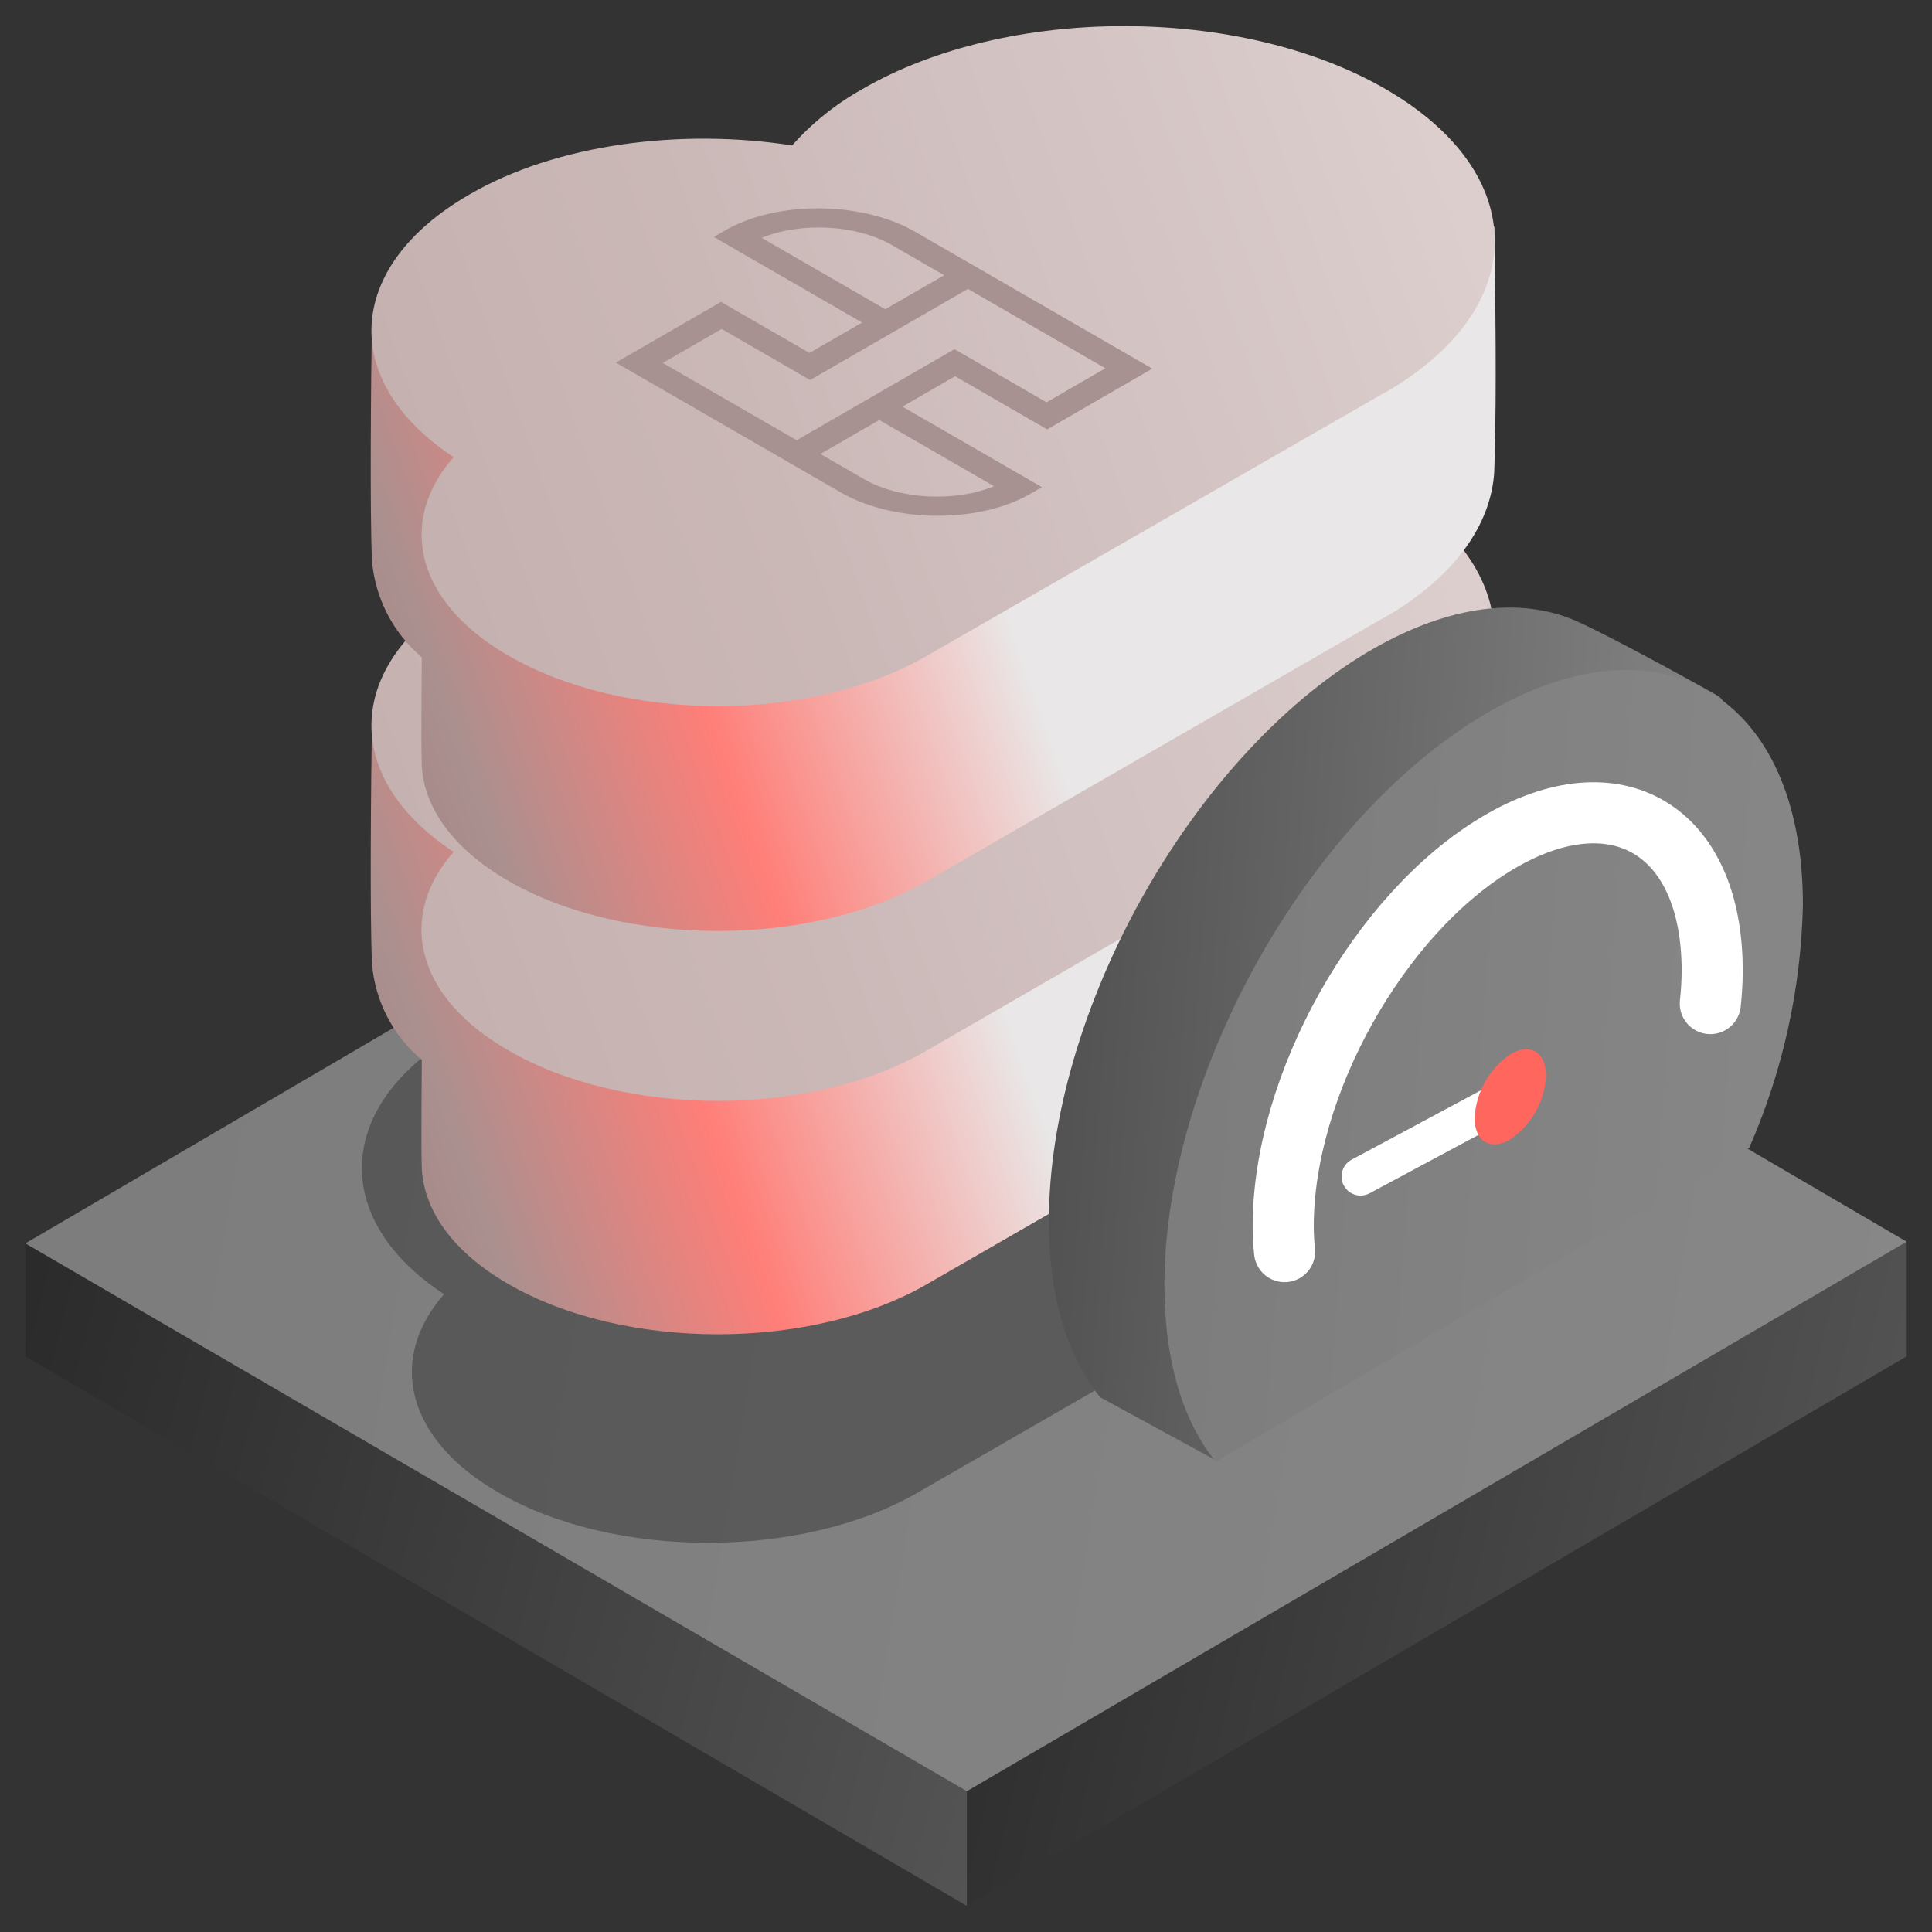
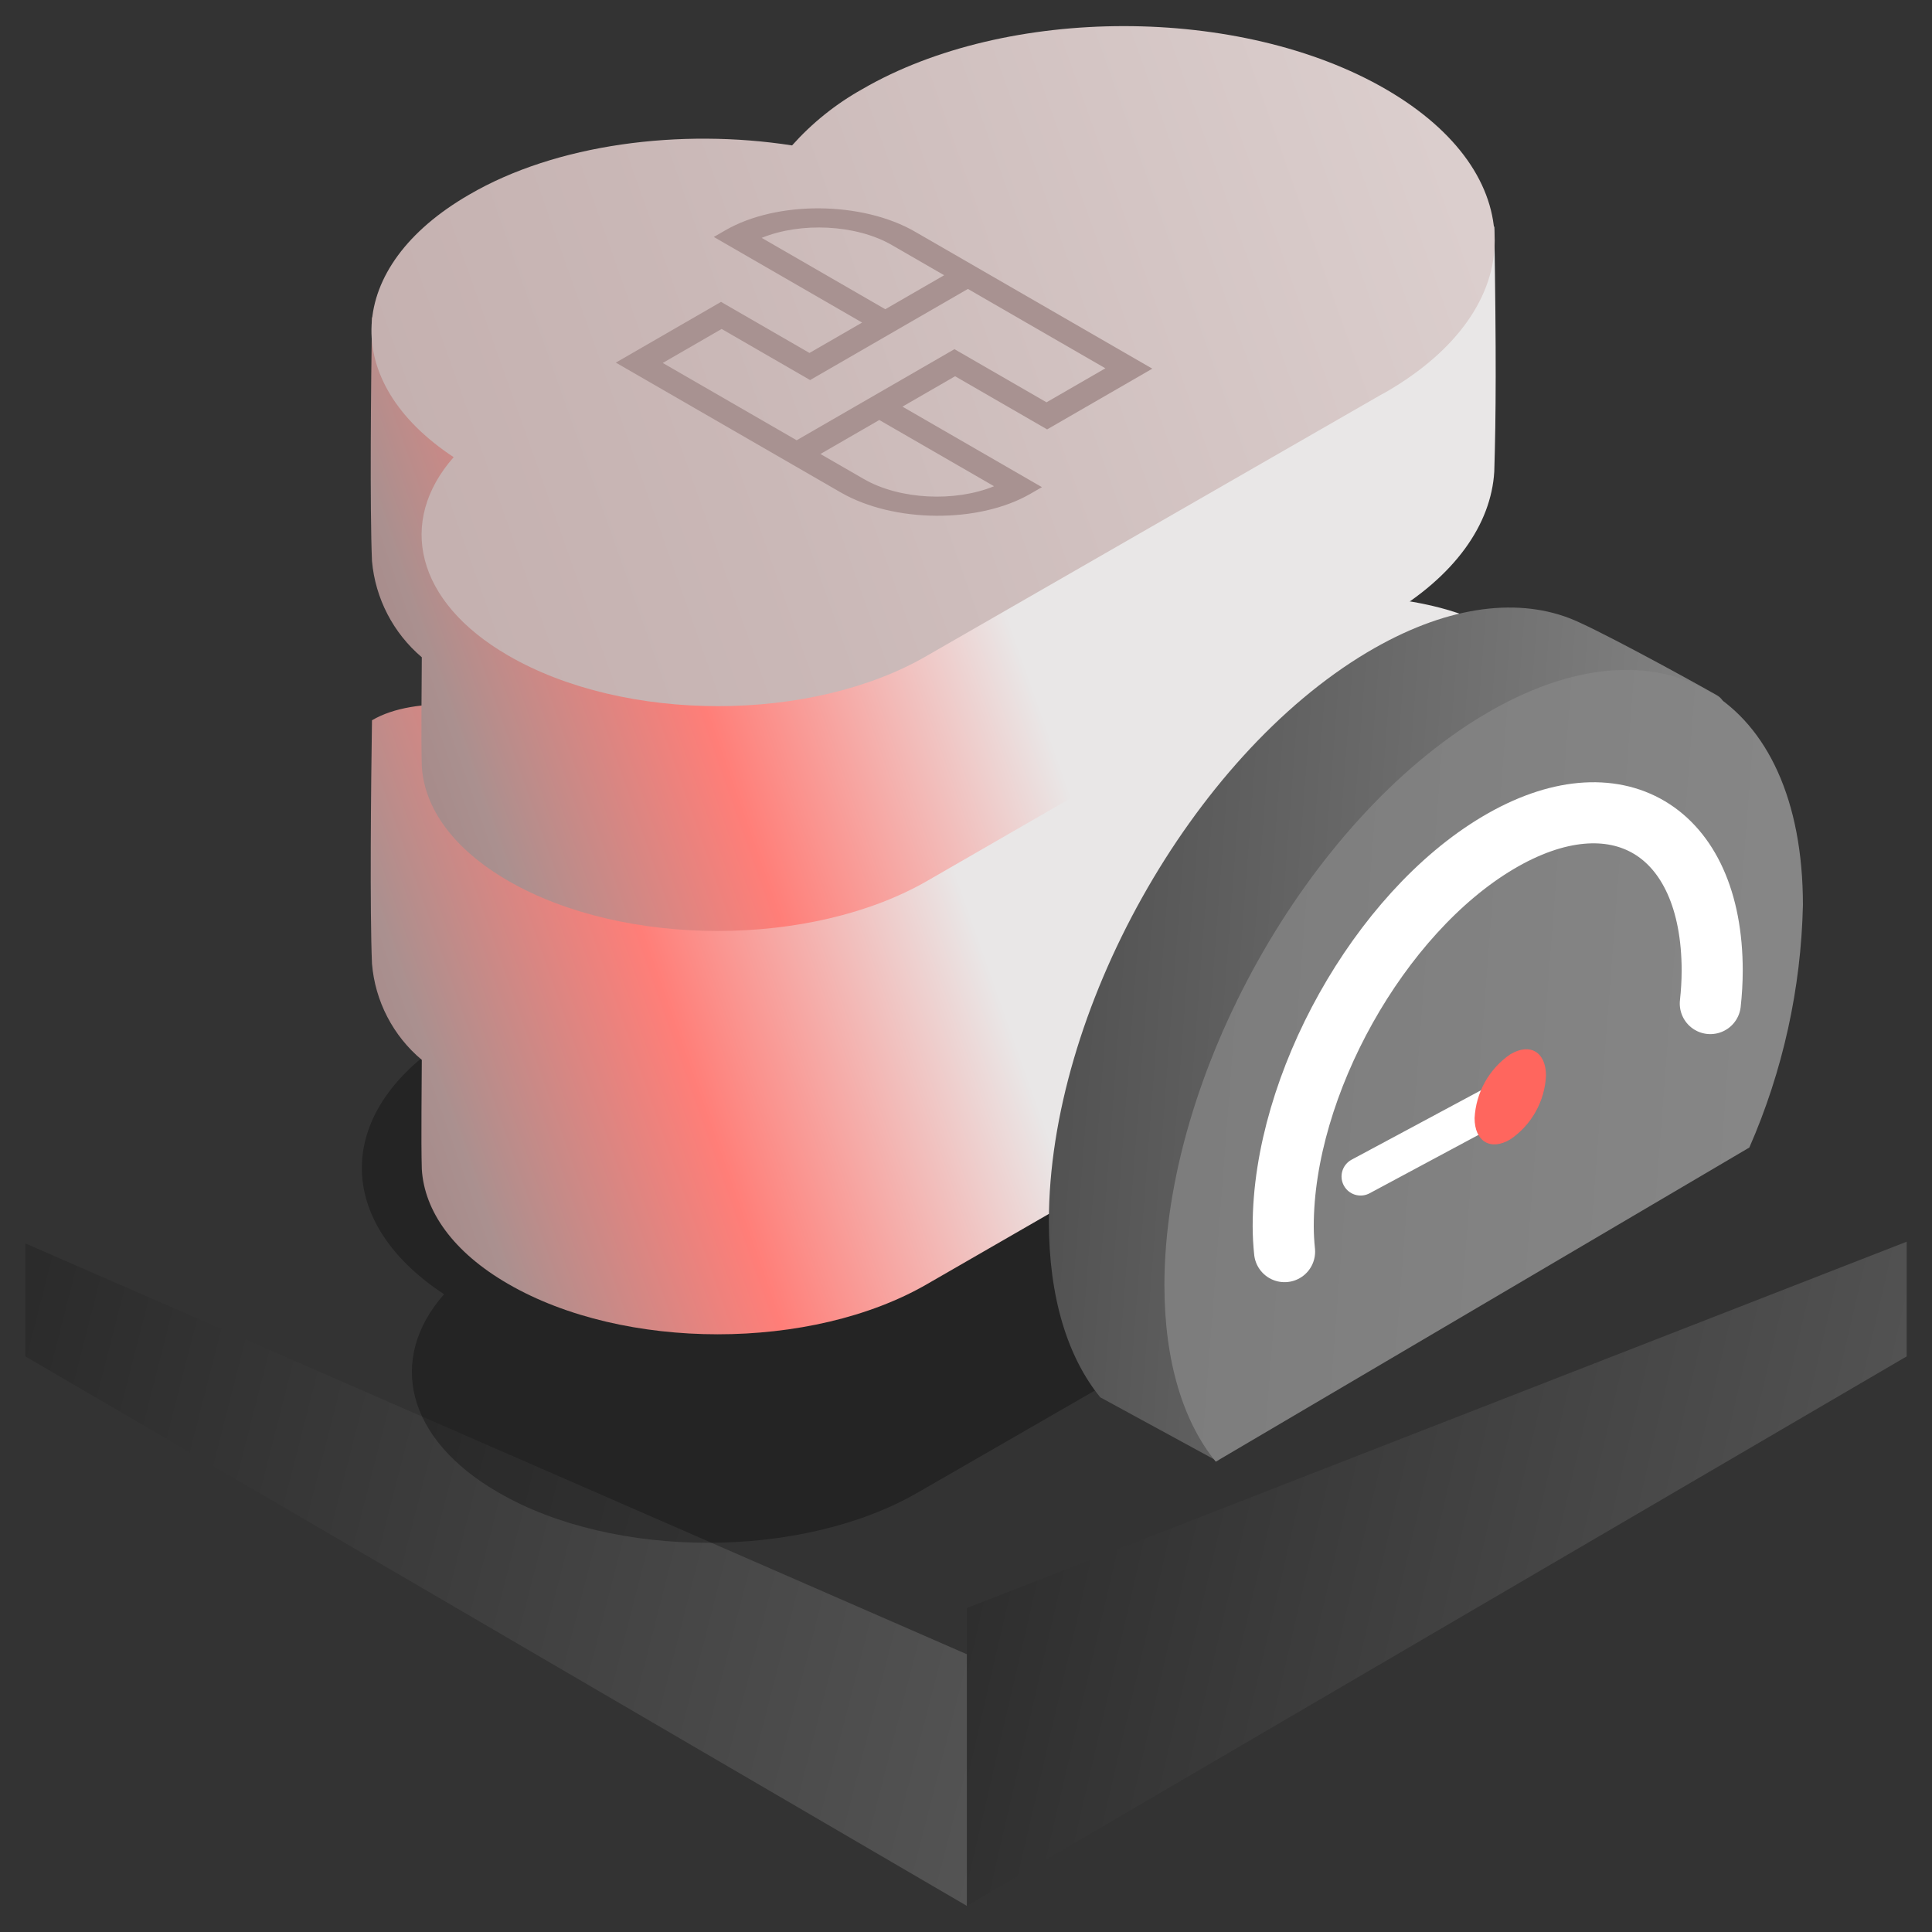
<svg xmlns="http://www.w3.org/2000/svg" id="SvgjsSvg1118" width="288" height="288" version="1.1">
  <rect width="100%" height="100%" fill="#333333" stroke="none" />
  <defs id="SvgjsDefs1119" />
  <g id="SvgjsG1120">
    <svg fill="none" viewBox="0 0 74 72" width="288" height="288">
      <path fill="url(#a)" d="M40.639 63.935L0.971 46.625V50.953L37.033 72L40.639 63.935Z" />
      <path fill="url(#b)" d="M73.03 50.953V46.56L37.033 60.591V72L73.03 50.953Z" />
-       <path fill="url(#c)" d="M0.971 46.625L37.033 67.607L73.03 46.56L37.033 25.512L0.971 46.625Z" />
      <path fill="url(#d)" fill-rule="evenodd" d="M52.704 46.061L52.448 46.206L35.145 56.172C30.712 58.729 23.526 58.736 19.1 56.172C15.533 54.12 14.838 51.038 17.009 48.573C12.622 45.688 12.819 41.288 17.599 38.528C20.949 36.561 25.696 35.957 29.971 36.62C30.732 35.754 31.637 35.026 32.647 34.469C38.187 31.269 47.163 31.269 52.71 34.469C58.257 37.669 58.244 42.842 52.704 46.061Z" clip-rule="evenodd" opacity=".3" />
      <path fill="url(#e)" fill-rule="evenodd" d="M53.117 38.042L52.854 38.187L35.518 48.179C31.086 50.749 23.899 50.749 19.467 48.179C17.362 46.966 16.254 45.393 16.156 43.78C16.123 42.658 16.156 40.423 16.156 39.596C15.61 39.139 15.16 38.578 14.833 37.945C14.505 37.313 14.306 36.621 14.248 35.911C14.163 33.944 14.209 29.086 14.248 26.588C17.598 24.621 26.05 27.939 30.345 28.607C31.113 27.746 32.019 27.02 33.026 26.457C38.567 23.257 51.7 19.9 57.234 23.106C57.313 28.07 57.3 30.319 57.234 32.482C57.116 34.528 55.733 36.515 53.117 38.042Z" clip-rule="evenodd" />
-       <path fill="url(#f)" fill-rule="evenodd" d="M53.071 29.092L52.815 29.237L35.512 39.229C31.079 41.813 23.919 41.813 19.467 39.229C15.9 37.177 15.205 34.095 17.376 31.63C12.989 28.738 13.186 24.345 17.966 21.578C21.316 19.651 26.07 19.015 30.332 19.677C31.099 18.822 32.006 18.104 33.014 17.552C38.554 14.353 47.53 14.346 53.077 17.552C58.624 20.759 58.611 25.893 53.071 29.092Z" clip-rule="evenodd" />
      <path fill="url(#g)" fill-rule="evenodd" d="M53.117 22.601L52.854 22.745L35.518 32.738C31.086 35.295 23.899 35.302 19.467 32.738C17.356 31.518 16.254 29.951 16.156 28.352C16.123 27.237 16.156 24.994 16.156 24.175C15.06 23.245 14.375 21.921 14.248 20.49C14.163 18.523 14.209 13.664 14.248 11.16C17.598 9.193 26.05 12.517 30.345 13.186C31.11 12.321 32.017 11.594 33.026 11.035C38.567 7.829 51.7 4.478 57.234 7.685C57.313 12.648 57.3 14.897 57.234 17.061C57.116 19.08 55.733 21.073 53.117 22.601Z" clip-rule="evenodd" />
      <path fill="url(#h)" fill-rule="evenodd" d="M53.117 13.999L52.855 14.143L35.518 24.109C31.086 26.693 23.919 26.693 19.467 24.109C15.907 22.05 15.212 18.969 17.376 16.51C12.989 13.618 13.186 9.219 17.966 6.458C21.297 4.511 26.07 3.908 30.338 4.57C31.107 3.709 32.013 2.982 33.02 2.419C38.561 -0.806 47.524 -0.806 53.084 2.419C58.644 5.645 58.624 10.793 53.117 13.999Z" clip-rule="evenodd" />
      <path fill="url(#i)" fill-rule="evenodd" d="M62.486 40.501C63.779 37.583 64.488 34.44 64.572 31.25C64.572 29.42 66.978 26.312 65.752 25.624C64.29 24.798 60.985 23.001 60.1 22.673C57.995 21.873 55.3 22.241 52.369 23.985C45.636 27.997 40.174 37.754 40.174 45.779C40.174 48.704 40.895 50.986 42.141 52.52L46.619 54.959L62.486 40.501Z" clip-rule="evenodd" />
      <path fill="url(#j)" fill-rule="evenodd" d="M67.004 42.953C68.288 40.02 68.985 36.864 69.056 33.663C69.056 25.617 63.581 22.359 56.828 26.384C50.075 30.41 44.6 40.187 44.6 48.225C44.6 51.156 45.327 53.471 46.567 54.985L67.004 42.953Z" clip-rule="evenodd" />
      <path stroke="#ffffff" stroke-linecap="round" stroke-linejoin="round" stroke-width="2.34" d="M65.509 37.439C65.555 37.021 65.58 36.601 65.581 36.18C65.581 30.777 61.903 28.587 57.365 31.289C52.828 33.99 49.15 40.56 49.15 45.963C49.15 46.289 49.168 46.615 49.202 46.94" class="colorStrokefff svgStroke" />
      <path stroke="#ffffff" stroke-linecap="round" stroke-linejoin="round" stroke-width="1.46" d="M57.798 41.013L52.114 44.062" class="colorStrokefff svgStroke" />
      <path fill="#ff665e" fill-rule="evenodd" d="M57.851 39.38C58.605 38.934 59.215 39.295 59.215 40.2C59.192 40.684 59.057 41.157 58.82 41.58C58.584 42.003 58.252 42.366 57.851 42.639C57.097 43.091 56.48 42.724 56.48 41.826C56.505 41.34 56.641 40.867 56.879 40.442C57.117 40.018 57.449 39.654 57.851 39.38Z" clip-rule="evenodd" class="colorfff svgShape" />
      <path fill="#a89291" d="M27.784 7.82L27.341 8.076L33.021 11.355L31.005 12.519L27.617 10.563L23.588 12.889L32.2 17.86C34.229 19.032 37.487 19.056 39.464 17.915L39.908 17.659L34.566 14.575L36.582 13.411L40.107 15.447L44.136 13.121L35.049 7.875C33.02 6.703 29.761 6.679 27.784 7.82ZM38.074 17.624C36.578 18.236 34.459 18.141 33.087 17.348L31.424 16.389L33.679 15.087L38.074 17.624ZM42.339 13.107L40.084 14.409L36.558 12.374L30.514 15.863L25.385 12.902L27.64 11.6L31.029 13.557L37.073 10.067L42.339 13.107ZM36.163 9.542L33.908 10.844L29.175 8.111C30.671 7.499 32.79 7.594 34.162 8.387L36.163 9.542Z" class="color9195A8 svgShape" />
      <defs>
        <linearGradient id="a" x1="40.639" x2="-.786" y1="66.624" y2="56.018" gradientUnits="userSpaceOnUse">
          <stop stop-color="#565656" class="stopColor001DAC svgShape" />
          <stop offset="1" stop-color="#2b2b2b" class="stopColor000F57 svgShape" />
        </linearGradient>
        <linearGradient id="b" x1="73.03" x2="35.016" y1="66.611" y2="57.802" gradientUnits="userSpaceOnUse">
          <stop stop-color="#565656" class="stopColor001DAC svgShape" />
          <stop offset="1" stop-color="#2b2b2b" class="stopColor000F57 svgShape" />
        </linearGradient>
        <linearGradient id="c" x1=".971" x2="76.005" y1="28.593" y2="40.856" gradientUnits="userSpaceOnUse">
          <stop stop-color="#7c7c7c" class="stopColor0082F8 svgShape" />
          <stop offset="1" stop-color="#878787" class="stopColor1C40F2 svgShape" />
        </linearGradient>
        <linearGradient id="d" x1="63.817" x2="37.315" y1="34.056" y2="43.452" gradientUnits="userSpaceOnUse">
          <stop stop-color="#000000" class="stopColor000000 svgShape">
            <stop offset="1" stop-color="#000000" class="stopColor000000 svgShape" />
          </stop>
        </linearGradient>
        <linearGradient id="e" x1="55.313" x2="11.435" y1="26.68" y2="42.219" gradientUnits="userSpaceOnUse">
          <stop offset=".42" stop-color="#e9e7e7" class="stopColorE7E9E9 svgShape" />
          <stop offset=".68" stop-color="#ff7e78" class="stopColorB1B4C3 svgShape" />
          <stop offset=".88" stop-color="#aa908f" class="stopColor8F92AA svgShape" />
          <stop offset=".99" stop-color="#a18382" class="stopColor8285A1 svgShape" />
        </linearGradient>
        <linearGradient id="f" x1="55.425" x2="9.698" y1="20.234" y2="36.429" gradientUnits="userSpaceOnUse">
          <stop stop-color="#dbcecd" class="stopColorCDD3DB svgShape" />
          <stop offset=".59" stop-color="#cab8b7" class="stopColorB7BBCA svgShape" />
          <stop offset="1" stop-color="#c2adac" class="stopColorACB0C2 svgShape" />
        </linearGradient>
        <linearGradient id="g" x1="55.313" x2="11.442" y1="11.245" y2="26.784" gradientUnits="userSpaceOnUse">
          <stop offset=".42" stop-color="#e9e7e7" class="stopColorE7E9E9 svgShape" />
          <stop offset=".68" stop-color="#ff7e78" class="stopColorB1B4C3 svgShape" />
          <stop offset=".88" stop-color="#aa908f" class="stopColor8F92AA svgShape" />
          <stop offset=".99" stop-color="#a18382" class="stopColor8285A1 svgShape" />
        </linearGradient>
        <linearGradient id="h" x1="55.425" x2="9.691" y1="5.108" y2="21.309" gradientUnits="userSpaceOnUse">
          <stop stop-color="#dbcecd" class="stopColorCDD3DB svgShape" />
          <stop offset=".59" stop-color="#cab8b7" class="stopColorB7BBCA svgShape" />
          <stop offset="1" stop-color="#c2adac" class="stopColorACB0C2 svgShape" />
        </linearGradient>
        <linearGradient id="i" x1="40.174" x2="67.719" y1="24.662" y2="26.747" gradientUnits="userSpaceOnUse">
          <stop stop-color="#4f4f4f" class="stopColor18029D svgShape" />
          <stop offset="1" stop-color="#878787" class="stopColor1C40F2 svgShape" />
        </linearGradient>
        <linearGradient id="j" x1="44.6" x2="70.593" y1="26.878" y2="28.879" gradientUnits="userSpaceOnUse">
          <stop stop-color="#7c7c7c" class="stopColor0082F8 svgShape" />
          <stop offset="1" stop-color="#878787" class="stopColor1C40F2 svgShape" />
        </linearGradient>
      </defs>
    </svg>
  </g>
</svg>